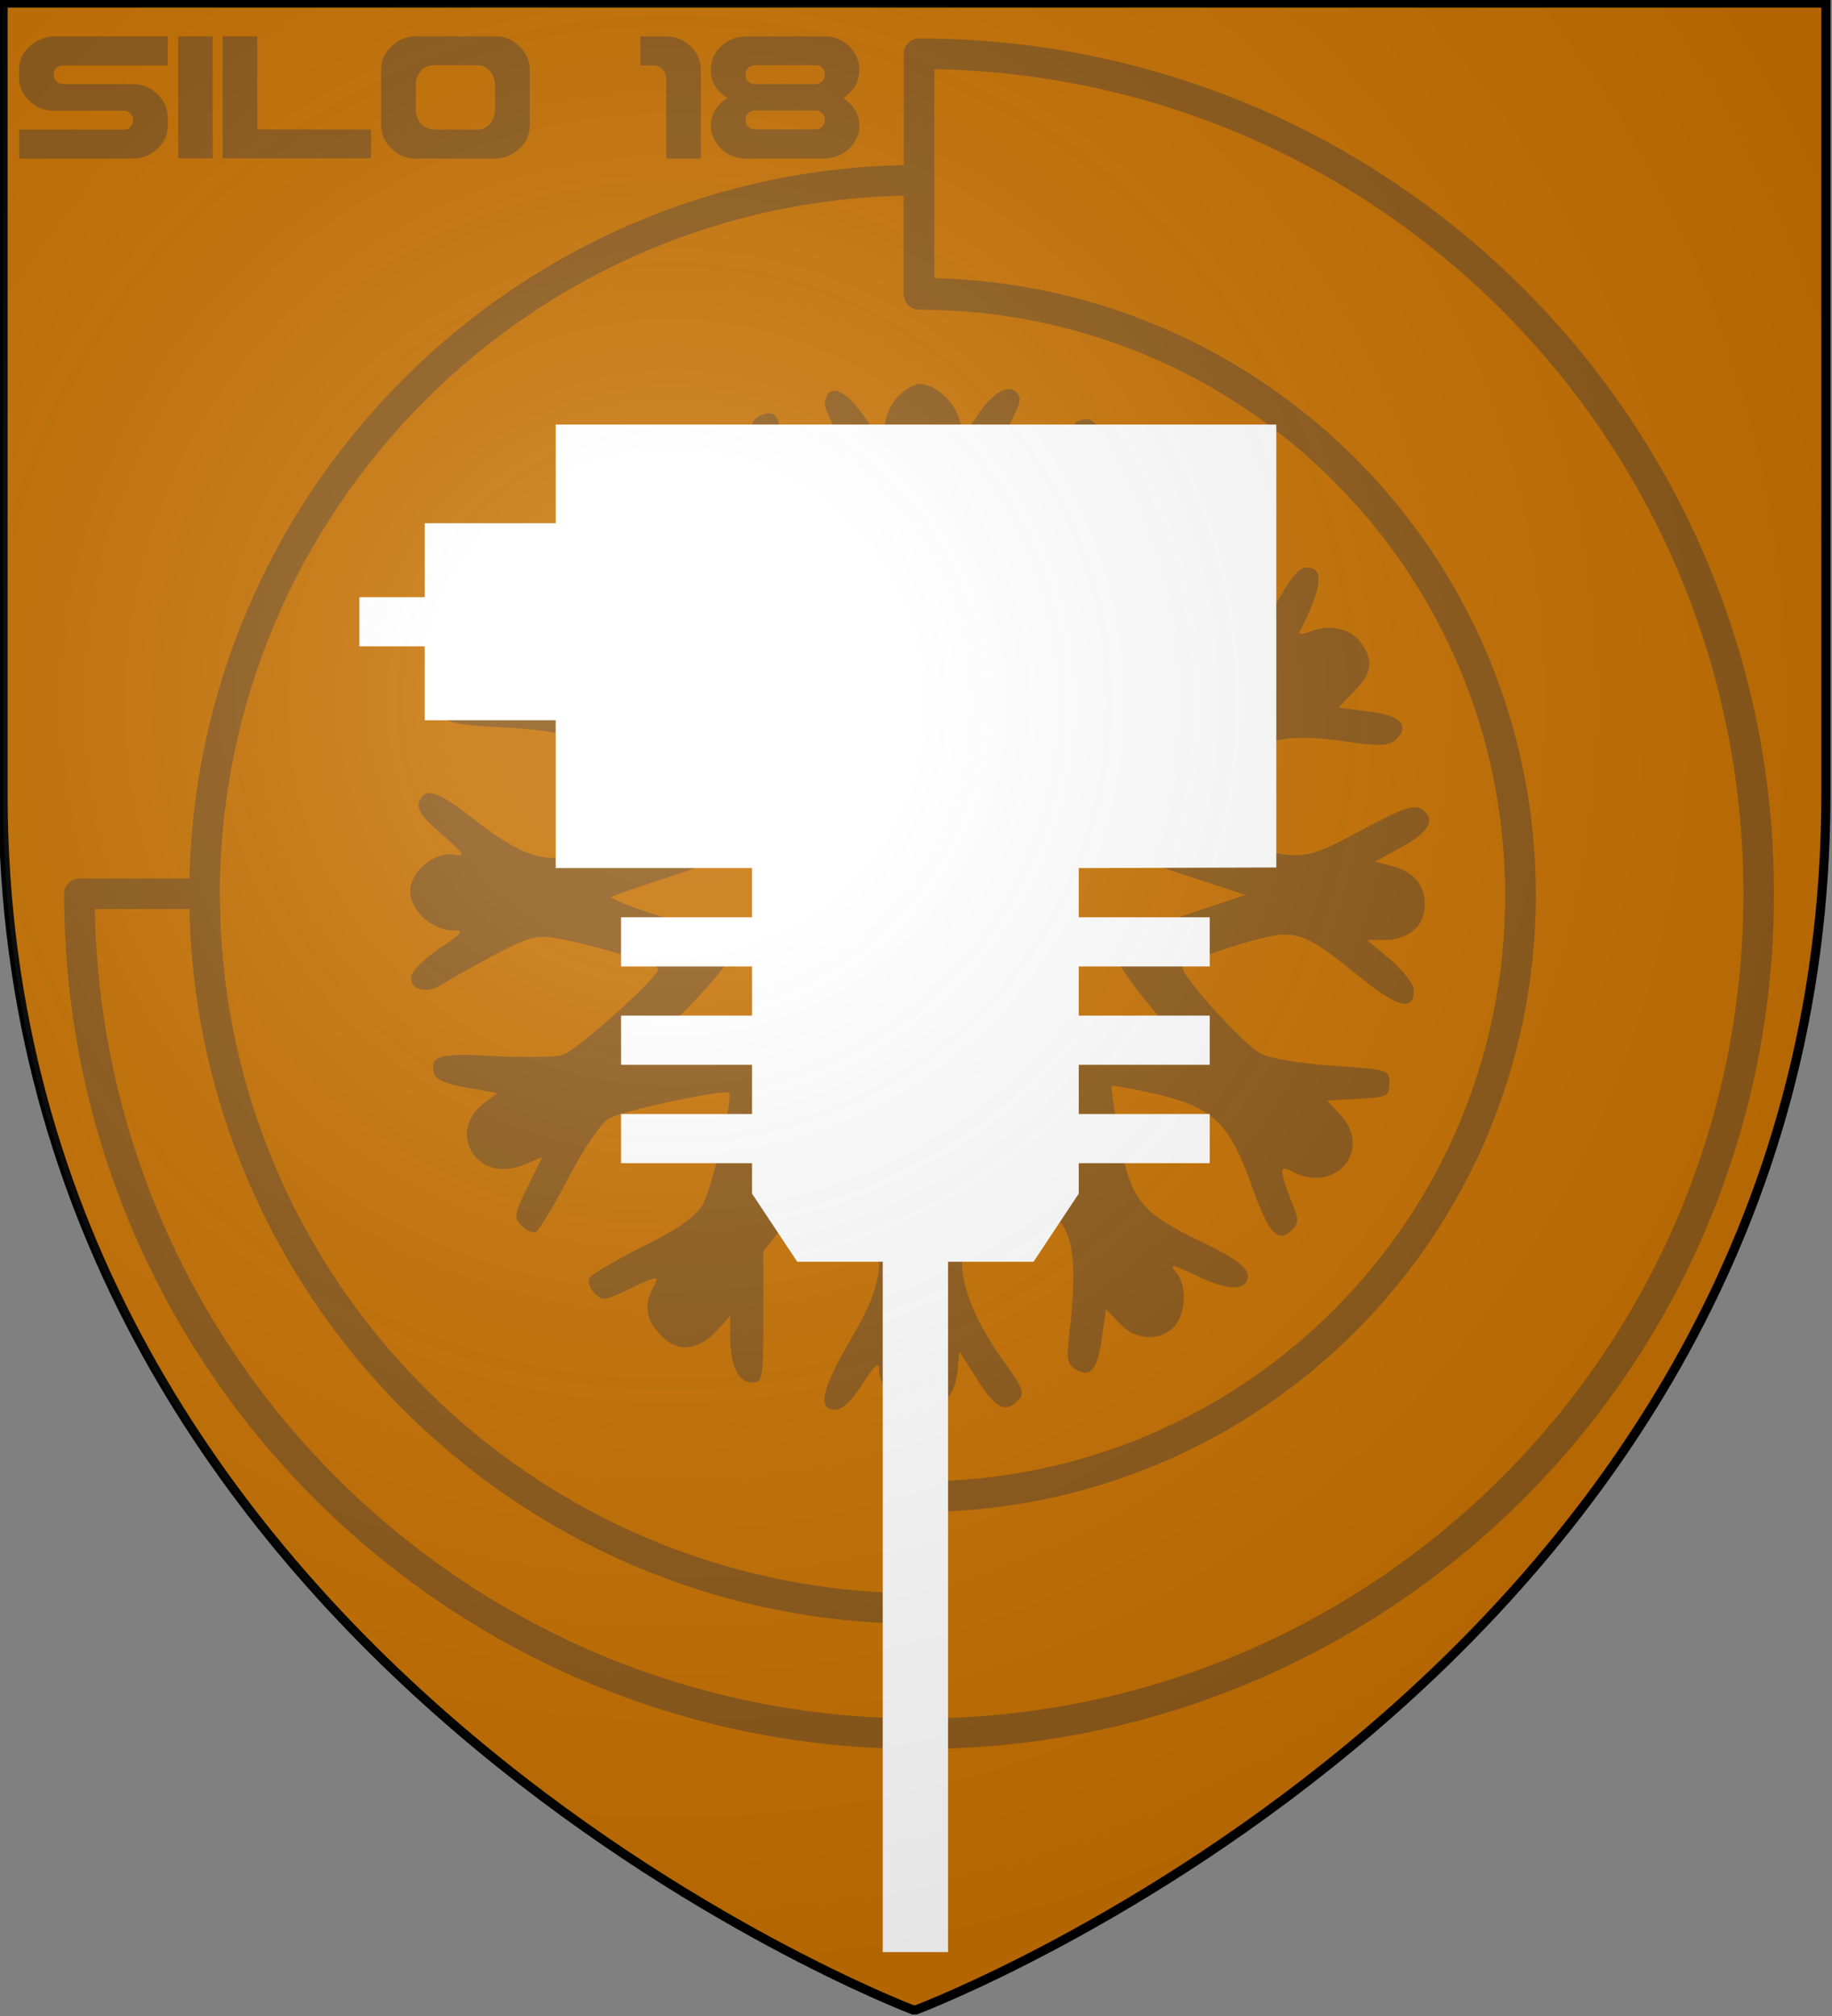
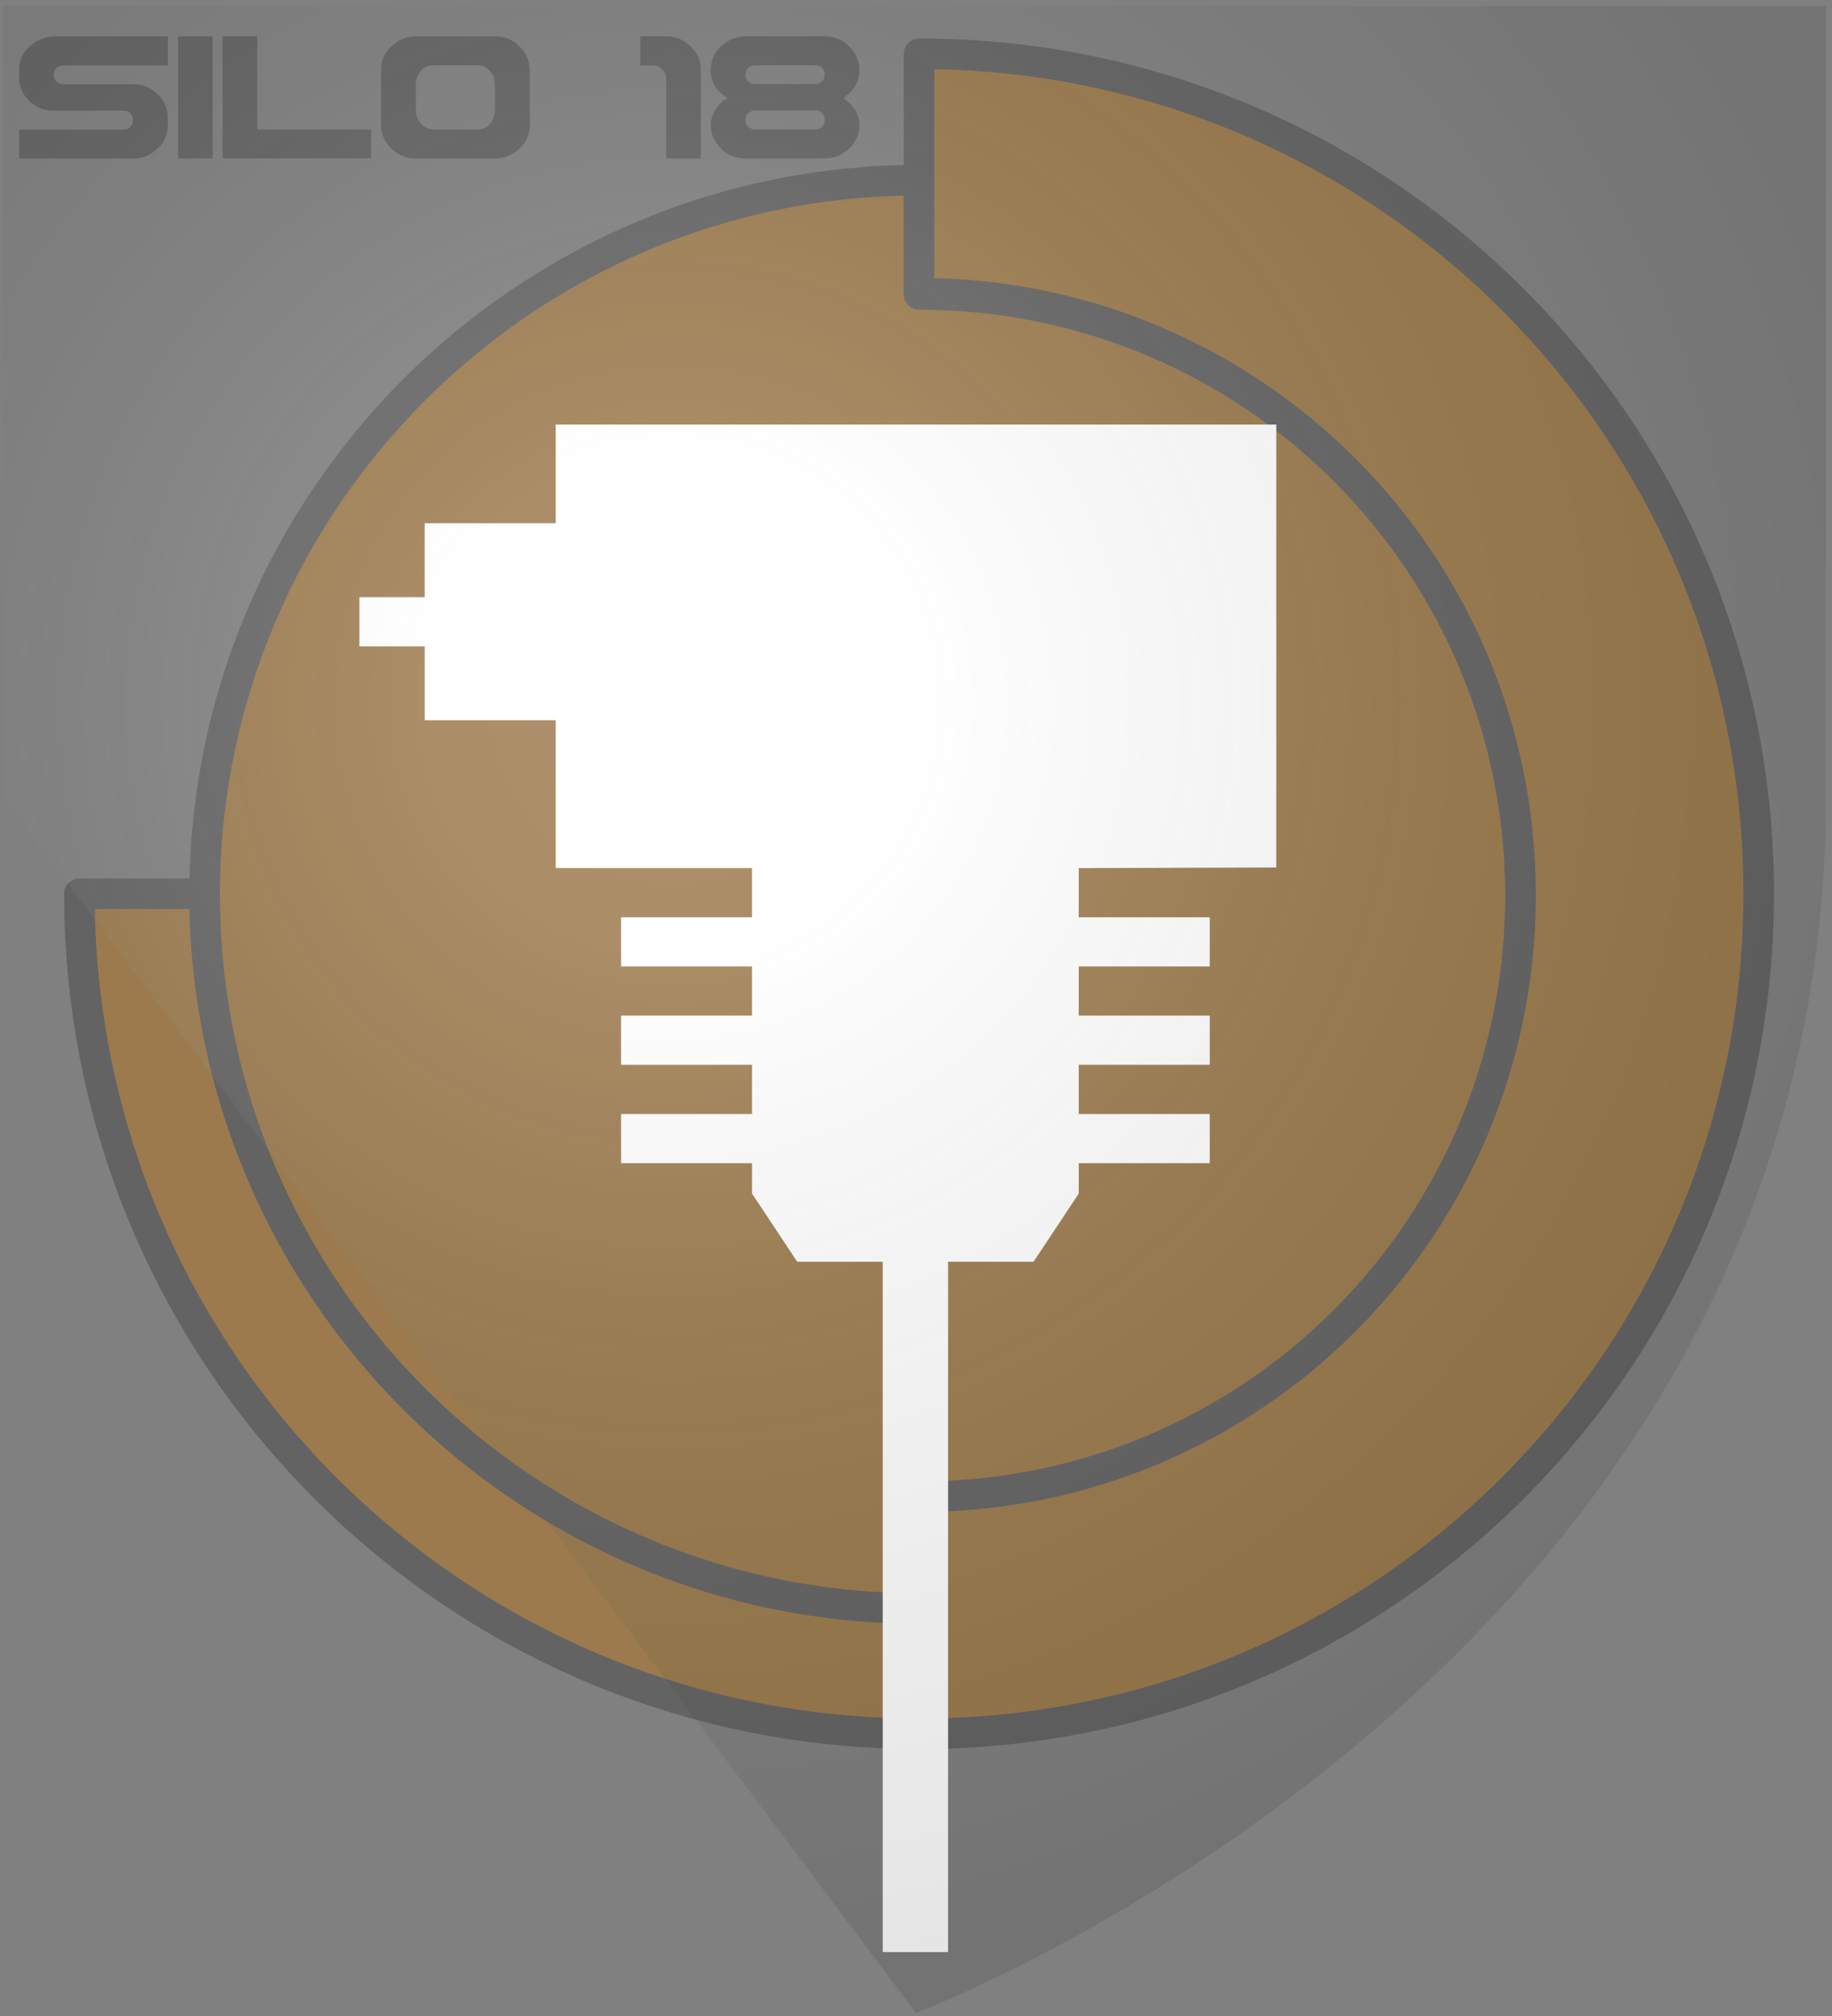
<svg xmlns="http://www.w3.org/2000/svg" width="600" height="660" version="1.1">
  <rect width="100%" height="100%" fill="#808080" stroke="none" />
  <title>GeoBrol - Blason de la caverne - Silo 18 (fictif)</title>
  <style>.f{fill:#c67000;}.h{fill:#37373a;}.o{stroke:#37373a;stroke-width:10;stroke-linecap:round;stroke-linejoin:round;}</style>
  <radialGradient id="A" cx="220" cy="230" r="420" gradientUnits="userSpaceOnUse">
    <stop stop-color="#fff" stop-opacity=".17" offset="0" />
    <stop stop-color="#fff" stop-opacity=".15" offset=".19" />
    <stop stop-color="#6b6b6b" stop-opacity=".1" offset=".6" />
    <stop stop-opacity=".1" offset="1" />
  </radialGradient>
-   <path class="f" d="m300 658s298-112 298-398v-259h-597v259c0 285 298 398 298 398z" stroke="#000" stroke-width="3" />
  <g class="f" opacity=".4">
    <path class="h" d="m17.4 11.9h37.4c0.11 0.025 0.165 0.088 0.165 0.187v9.13c0 0.125-0.055 0.186-0.165 0.186h-34.3c-1.91 0.273-2.87 1.32-2.87 3.13 0 1.22 0.582 2.14 1.75 2.76 0.352 0.173 0.77 0.26 1.25 0.26h23.3c3.28 0 6.18 1.47 8.71 4.4 1.54 2.01 2.31 4.16 2.31 6.45v2.76c0 3.9-2.01 7.06-6.04 9.47-1.67 0.844-3.38 1.27-5.14 1.27h-37.3c-0.111 0-0.166-0.062-0.166-0.186v-9.13c0.022-0.099 0.077-0.149 0.166-0.149h34.1c1.39 0 2.34-0.696 2.87-2.09 0.087-0.596 0.131-0.944 0.131-1.04 0-1.24-0.572-2.18-1.72-2.8-0.351-0.173-0.78-0.26-1.29-0.26h-23c-3.78 0-6.95-1.66-9.5-5-1.21-1.81-1.81-3.73-1.81-5.74v-2.76c0-3.66 1.79-6.67 5.38-9.06 2.04-1.07 3.92-1.66 5.64-1.79zm41.1 0h11c0.11 0.025 0.165 0.088 0.165 0.187v39.6c0 0.124-0.055 0.186-0.165 0.186h-11c-0.109 0-0.165-0.062-0.165-0.186v-39.6c0.022-0.124 0.076-0.187 0.165-0.187zm14.6 0h11c0.11 0.025 0.165 0.088 0.165 0.187v30.3h37.1c0.11 0 0.165 0.05 0.165 0.149v9.13c0 0.124-0.055 0.186-0.165 0.186h-48.3c-0.11 0-0.165-0.062-0.165-0.186v-39.6c0.022-0.124 0.077-0.187 0.165-0.187zm62.7 0h26.3c3.96 0 7.18 1.73 9.66 5.18 1.16 1.84 1.75 3.78 1.75 5.82v18.1c0 4.05-2.01 7.24-6.04 9.58-1.69 0.895-3.49 1.34-5.38 1.34h-26c-3.85 0-7.05-1.76-9.6-5.29-1.1-1.76-1.65-3.6-1.65-5.52v-18.3c0-4.25 2.22-7.56 6.66-9.92 1.76-0.671 3.18-1.01 4.25-1.01zm0.396 16v7.86c0 3.23 1.48 5.38 4.45 6.45 0.418 0.124 0.857 0.186 1.32 0.186h14.5c2.59 0 4.41-1.55 5.44-4.66 0.155-0.448 0.232-1.04 0.232-1.79v-7.6c0-3.4-1.4-5.68-4.19-6.82-0.813-0.098-1.53-0.149-2.14-0.149h-13.9c-2.66 0-4.51 1.54-5.54 4.62-0.154 0.622-0.231 1.26-0.231 1.9zm73.7-16h8.38c3.91 0 7.19 1.85 9.83 5.56 0.946 1.79 1.42 3.52 1.42 5.18v29.1c0 0.124-0.055 0.186-0.166 0.186h-11c-0.11 0-0.165-0.062-0.165-0.186v-25.7c0-2.16-1-3.65-3-4.47-0.44-0.098-0.891-0.149-1.35-0.149h-3.96c-0.109 0-0.165-0.061-0.165-0.186v-9.13c0.022-0.124 0.077-0.187 0.165-0.187zm34.6 0h25.3c4.75 0 8.31 2.18 10.7 6.52 0.637 1.44 0.956 2.85 0.956 4.21v0.447c0 3.55-1.75 6.57-5.24 9.06 3.5 2.34 5.24 5.32 5.24 8.95v0.597c0 1.94-0.902 4.06-2.7 6.37-2.55 2.56-5.45 3.84-8.71 3.84h-25.6c-4.84 0-8.43-2.24-10.8-6.71-0.572-1.49-0.857-2.9-0.857-4.21 0-2.91 1.37-5.59 4.12-8.05 0.726-0.472 1.12-0.708 1.19-0.708v-0.187c-3.54-2.34-5.31-5.28-5.31-8.83v-0.112c0-4.1 1.85-7.3 5.54-9.58 1.78-1.07 3.82-1.6 6.1-1.6zm-0.329 12.6c0 1.34 0.659 2.29 1.98 2.83 0.22 0.124 0.517 0.186 0.891 0.186h20.3c1.85-0.298 2.77-1.34 2.77-3.13 0-1.39-0.703-2.37-2.11-2.94-0.22-0.05-0.44-0.075-0.66-0.075h-20.3c-1.91 0.273-2.87 1.32-2.87 3.13zm0 14.8c0 1.34 0.659 2.3 1.98 2.87 0.22 0.124 0.517 0.186 0.891 0.186h19.9c1.54 0 2.55-0.696 3.04-2.09 0.087-0.596 0.131-0.944 0.131-1.04 0-1.37-0.659-2.32-1.98-2.87-0.197-0.124-0.483-0.186-0.857-0.186h-20.2c-1.91 0.298-2.87 1.34-2.87 3.13z" />
    <path class="o" d="m301 527c-129 0-234-105-234-234 0-129 105-234 234-234v37.4c109 0 197 88 197 197s-88 197-197 197v37.4z" />
    <path class="o" d="m301 490c109 0 197-88 197-197s-88-197-197-197v-78.4c152 0 275 123 275 275s-123 275-275 275-275-123-275-275h41c0 129 105 234 234 234v-37.4z" />
-     <path class="h" d="m295 129c-2.17 1.63-4.51 5.78-5.05 9.2l-1.27 5.96-6.14-8.49c-6.14-8.66-11.6-10.3-12.4-3.61-0.181 1.99 3.97 10.3 9.56 18.8 6.68 10.5 9.93 17.1 9.93 21 0 6.68-6.5 33.4-8.84 35.7-2.17 2.17-20.6-13.8-25.1-21.8-4.51-8.13-4.87-15.7-1.45-33.4 2.53-13.4 1.08-18.8-4.69-16.6-3.24 1.27-3.97 3.06-5.96 14.5l-1.27 7.22-2.53-4.87c-2.9-5.42-9.02-7.95-15.9-6.14-5.42 1.27-8.84 10.1-6.5 16.4 0.902 2.53 1.45 4.51 1.08 4.51s-4.33-1.99-8.84-4.51c-4.51-2.53-9.38-4.15-11-3.43-6.32 2.35-2.7 7.41 13 17.4 8.66 5.6 16.6 11.9 17.9 13.9 1.81 3.06 11.4 36.4 11.4 40 0 1.99-30.6-5.23-35.3-8.13-5.23-3.61-10.3-12.1-15.2-25.4-4.69-12.4-7.59-16.3-11.6-14.8-3.61 1.45-3.61 6.14-0.18 14.5 3.43 8.49 3.43 9.02-0.722 6.68-14.2-7.59-26.8 7.77-15.6 18.9l4.33 4.51h-7.77c-8.66 0-14.8 3.61-13.4 7.59 0.902 2.17 5.6 2.89 20.3 3.61 22.2 1.27 27.3 3.61 39.6 18.2 13.9 16.8 14.1 14.8-1.81 20-22.9 7.59-29.6 6.5-49.5-9.02-10.8-8.48-15-9.75-16.8-4.87-0.903 2.35 1.08 5.23 7.41 10.6 7.41 6.5 7.95 7.41 4.15 6.68-6.5-1.08-14.5 5.42-14.5 12.1 0 6.14 7.22 12.7 13.9 12.7 3.97 0 3.42 0.721-4.15 5.78-4.87 3.24-9.02 7.41-9.38 9.2-0.902 4.15 4.69 5.96 9.38 3.06 1.99-1.27 9.75-5.6 17-9.56 11.6-6.14 14.2-7.04 20.7-5.96 10.5 1.63 33.8 8.49 33.8 10.1 0 2.9-26.9 26.9-31.4 28.2-2.71 0.721-12.7 0.721-21.8 0.361-18.2-1.08-21.5-0.181-20.4 5.05 0.362 2.53 3.06 3.79 10.8 5.24l10.1 1.81-4.33 3.24c-5.78 4.33-7.22 11-3.79 16.4 3.61 5.24 10.1 6.68 17.4 3.61l5.42-2.34-4.87 9.93c-4.33 9.02-4.51 9.93-1.81 12.7 1.63 1.63 3.79 2.35 4.69 1.81 1.08-0.723 5.96-8.66 10.6-17.7 4.69-9.07 10.6-17.7 13-19.2 3.79-2.53 38.1-9.93 39.6-8.49 1.45 1.45-5.78 32-8.84 36.8-2.35 3.79-8.49 8.13-19.5 13.5-8.84 4.51-16.8 9.02-17.4 10.3-0.723 1.08 0 3.24 1.63 4.87 2.53 2.7 3.42 2.53 11-1.08 10.1-4.87 10.5-4.87 8.13-0.542-3.06 5.78-2.17 10.8 2.88 15.7 5.42 5.6 12.1 4.87 18.5-2.17l3.97-4.51v7.41c0 9.2 2.7 14.5 7.22 14.5 3.42 0 3.61-1.27 3.61-21.5v-21.5l7.04-8.84c3.79-4.69 10.1-11.7 14.1-15.6l7.22-6.86 4.87 13.1c7.22 20.3 6.5 28-4.33 46.6-9.75 16.6-11.4 23.5-5.42 23.5 2.35 0 5.6-2.89 9.02-8.49 3.97-6.14 5.42-7.41 5.42-4.69 0 6.5 6.86 13.1 13.4 13.1 7.4 0 11.4-4.33 12.3-12.7l0.542-6.32 5.42 8.49c5.96 9.56 9.2 11.6 12.8 8.49 3.61-2.9 3.24-4.15-3.79-13.9-8.66-12.1-13.5-23.5-13.5-32 0-7.04 8.3-33.4 10.7-33.4 2.7 0 20.4 17.1 22.9 22.2 3.24 5.96 3.61 16 1.63 33.4-1.08 9.74-0.903 11 2.35 12.8 4.69 2.53 6.86-0.18 8.3-11.2l1.27-8.66 4.33 4.51c5.24 5.78 13.4 6.14 18.1 1.08 3.61-3.97 4.15-13.4 0.723-17.4-2.71-3.24-1.99-3.24 7.04 1.08 7.95 3.79 13.9 4.69 15.6 1.99 2.35-3.61-1.45-7.04-13.8-13-20.6-9.74-23.9-13.9-27.5-33.8-1.81-9.38-2.9-17.1-2.53-17.5 0.362-0.36 7.04 0.904 15 2.71 18.2 4.33 23.6 9.56 30.9 30.3 5.42 15.3 8.49 18.6 13 14.1 2.35-2.35 2.35-3.61-0.361-9.93-3.79-9.93-3.79-11.6 0.542-9.2 14.1 7.4 26.4-7.04 15.7-18.6l-4.33-4.69 10.1-0.541c9.56-0.542 10.3-0.903 10.3-5.05 0-4.51-0.362-4.51-18.5-5.78-10.8-0.722-20.4-2.34-23.6-3.97-5.42-2.71-25.7-25.1-25.7-28.2 0-1.99 26.8-10.8 33-10.8 6.68 0 10.7 2.17 25.1 13.9 12.4 10.1 17.7 11.4 17.7 4.33 0-1.99-3.42-6.32-7.59-9.93l-7.77-6.5h5.42c8.3 0 13.5-4.51 13.5-11.6 0-6.68-3.79-11-11.4-12.8l-4.87-1.27 7.59-4.15c9.93-5.24 12.4-9.38 8.13-12.7-2.9-1.99-5.42-1.27-20.4 6.68-19.3 10.3-19.5 10.3-44.6 2.7l-14.2-4.15 9.38-11.2c14.1-17 21.3-19.7 43.7-16.6 12.4 1.81 15 1.63 17.4-0.723 4.51-4.51 1.27-7.77-9.2-9.02l-9.74-1.27 5.05-5.24c5.78-5.78 6.5-9.93 2.53-15.7-3.24-4.69-10.1-6.5-16.3-4.15-2.7 1.08-4.51 1.27-4.15 0.542 7.59-14.8 8.31-21.3 2.35-21.3-2.7 0-5.6 3.79-11.4 14.5-11 20.6-12.8 21.8-33.4 26.4-9.75 2.17-18.1 3.61-18.5 3.26-1.08-1.08 5.6-31 7.77-35.3 2.35-4.33 10.8-9.93 26.2-17.1 7.59-3.61 10.3-5.78 10.3-8.66 0-5.6-4.87-6.32-13.8-1.99-9.02 4.33-11.6 4.87-8.3 1.63 3.24-3.24 2.53-13.1-1.08-16.4-5.05-4.69-13.9-3.97-18.1 1.45-4.87 6.14-5.78 5.78-5.78-3.24 0-9.38-3.24-14.6-7.95-12.8-3.06 1.08-3.24 2.88-1.99 20 0.902 12.8 0.541 20.4-0.902 23.9-1.08 2.7-7.59 10.1-14.5 16l-12.3 11-4.87-15.7c-6.68-21.1-5.78-27.1 6.32-45.5 5.6-8.49 9.02-15.6 8.3-17.1-1.81-5.05-7.77-2.9-13 4.69l-5.05 7.41-1.99-5.96c-1.99-5.6-7.95-10.5-12.8-10.6-1.27 0-3.97 1.45-6.14 3.24l0.058 0.11zm22.1 100c4.51 2.7 6.68 1.27 22.2-13.4 11.9-11.2 15.3-13.8 14.6-10.3-7.77 33.2-8.13 38.5-3.24 41.1 1.99 1.08 9.02 0.362 21-1.81 9.75-1.99 18.2-3.24 18.6-2.9 0.362 0.541-4.69 7.22-11.2 15-16.8 20.3-16.4 21.5 9.02 29.8l19.9 6.5-17.4 5.78c-19.2 6.32-25.1 9.75-25.1 14.2 0 1.63 5.24 9.38 11.7 17 6.5 7.59 11.7 14.2 11.7 14.6 0 0.36-6.68-0.723-14.8-2.53-28.7-6.32-30.3-5.05-25 21.1 1.99 9.56 3.42 17.9 3.06 18.2-0.36 0.18-6.68-4.69-14.1-11.2-7.41-6.32-14.8-11.7-16.4-11.7-3.97 0-7.04 4.87-13.1 21.7-2.7 7.4-5.6 14.1-6.14 15-0.723 0.722-4.51-7.04-8.49-17.1-9.2-24-10.8-24.4-30.3-5.24-7.59 7.22-13.8 12.4-13.8 11.6 0-1.08 1.63-10.1 3.79-20.4 5.05-25 5.05-25.1-20.7-21-10.3 1.63-20 2.9-21.3 2.9-1.27 0 4.33-6.68 12.7-15 8.13-8.13 14.8-16.3 14.8-17.9 0-4.33-5.6-7.41-23.9-13.4-8.66-2.7-15.3-5.42-15-5.96 0.541-0.362 8.66-3.24 18.2-6.32 23.9-7.77 24.2-8.84 7.77-29.2-6.86-8.66-12.3-15.9-12.1-16 0.36-0.361 7.4 0.903 15.9 2.9 28.8 6.32 30.2 5.23 25-19.7-1.99-9.38-3.06-17.4-2.53-17.9 0.362-0.542 6.68 3.97 13.9 10.1 19.3 16.3 22.6 15.2 30.5-9.74 2.35-7.04 4.51-13.4 5.05-14.2 0.541-1.08 3.61 6.32 7.04 16 3.24 9.74 6.86 18.5 8.13 19.3h-0.036z" />
  </g>
  <path d="m418 284v-145h-236v32.3h-42.9v24.2h-21.4v16.1h21.4v24.2h42.9v48.4h64.3v16.1h-42.9v16.1h42.9v16.1h-42.9v16.1h42.9v16.1h-42.9v16.1h42.9v9.97l14.8 22.3h28v226h21.4v-226h28l14.8-22.3v-9.97h42.9v-16.1h-42.9v-16.1h42.9v-16.1h-42.9v-16.1h42.9v-16.1h-42.9v-16.1z" fill="#fff" />
-   <path d="m300 659s298-112 298-398v-259h-597v259c0 285 298 398 298 398z" fill="url(#A)" />
+   <path d="m300 659s298-112 298-398v-259h-597v259z" fill="url(#A)" />
</svg>